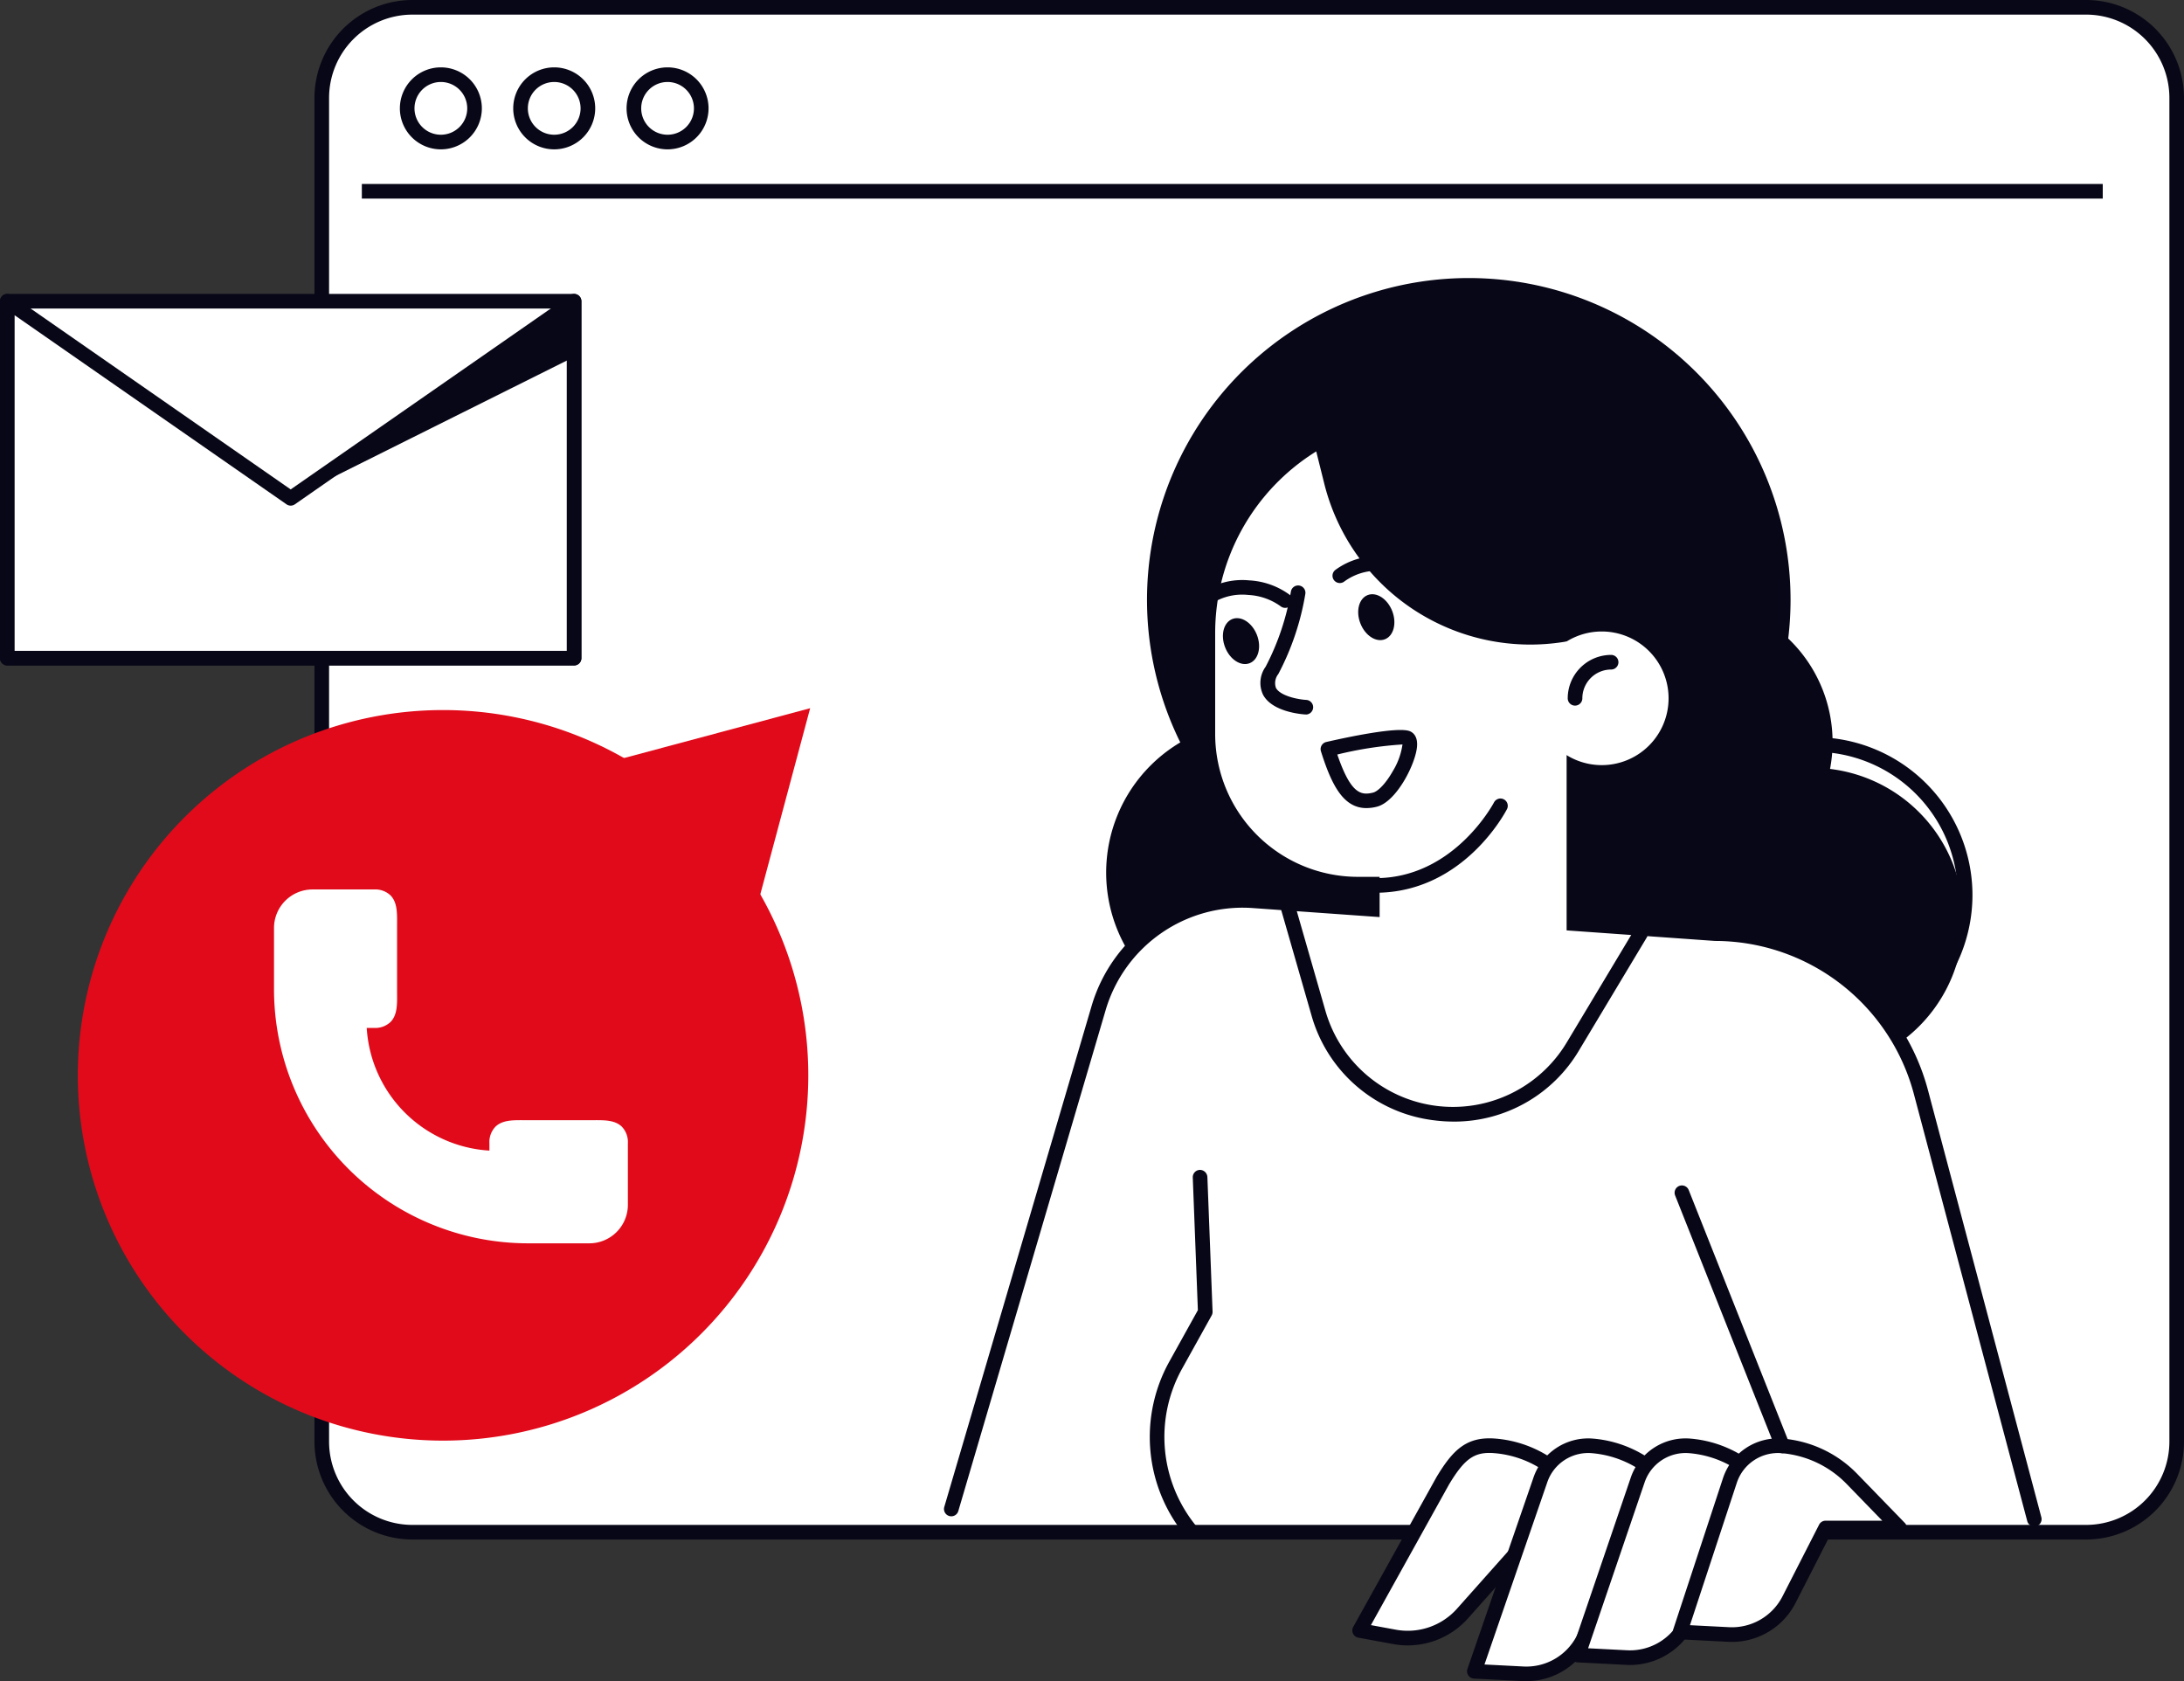
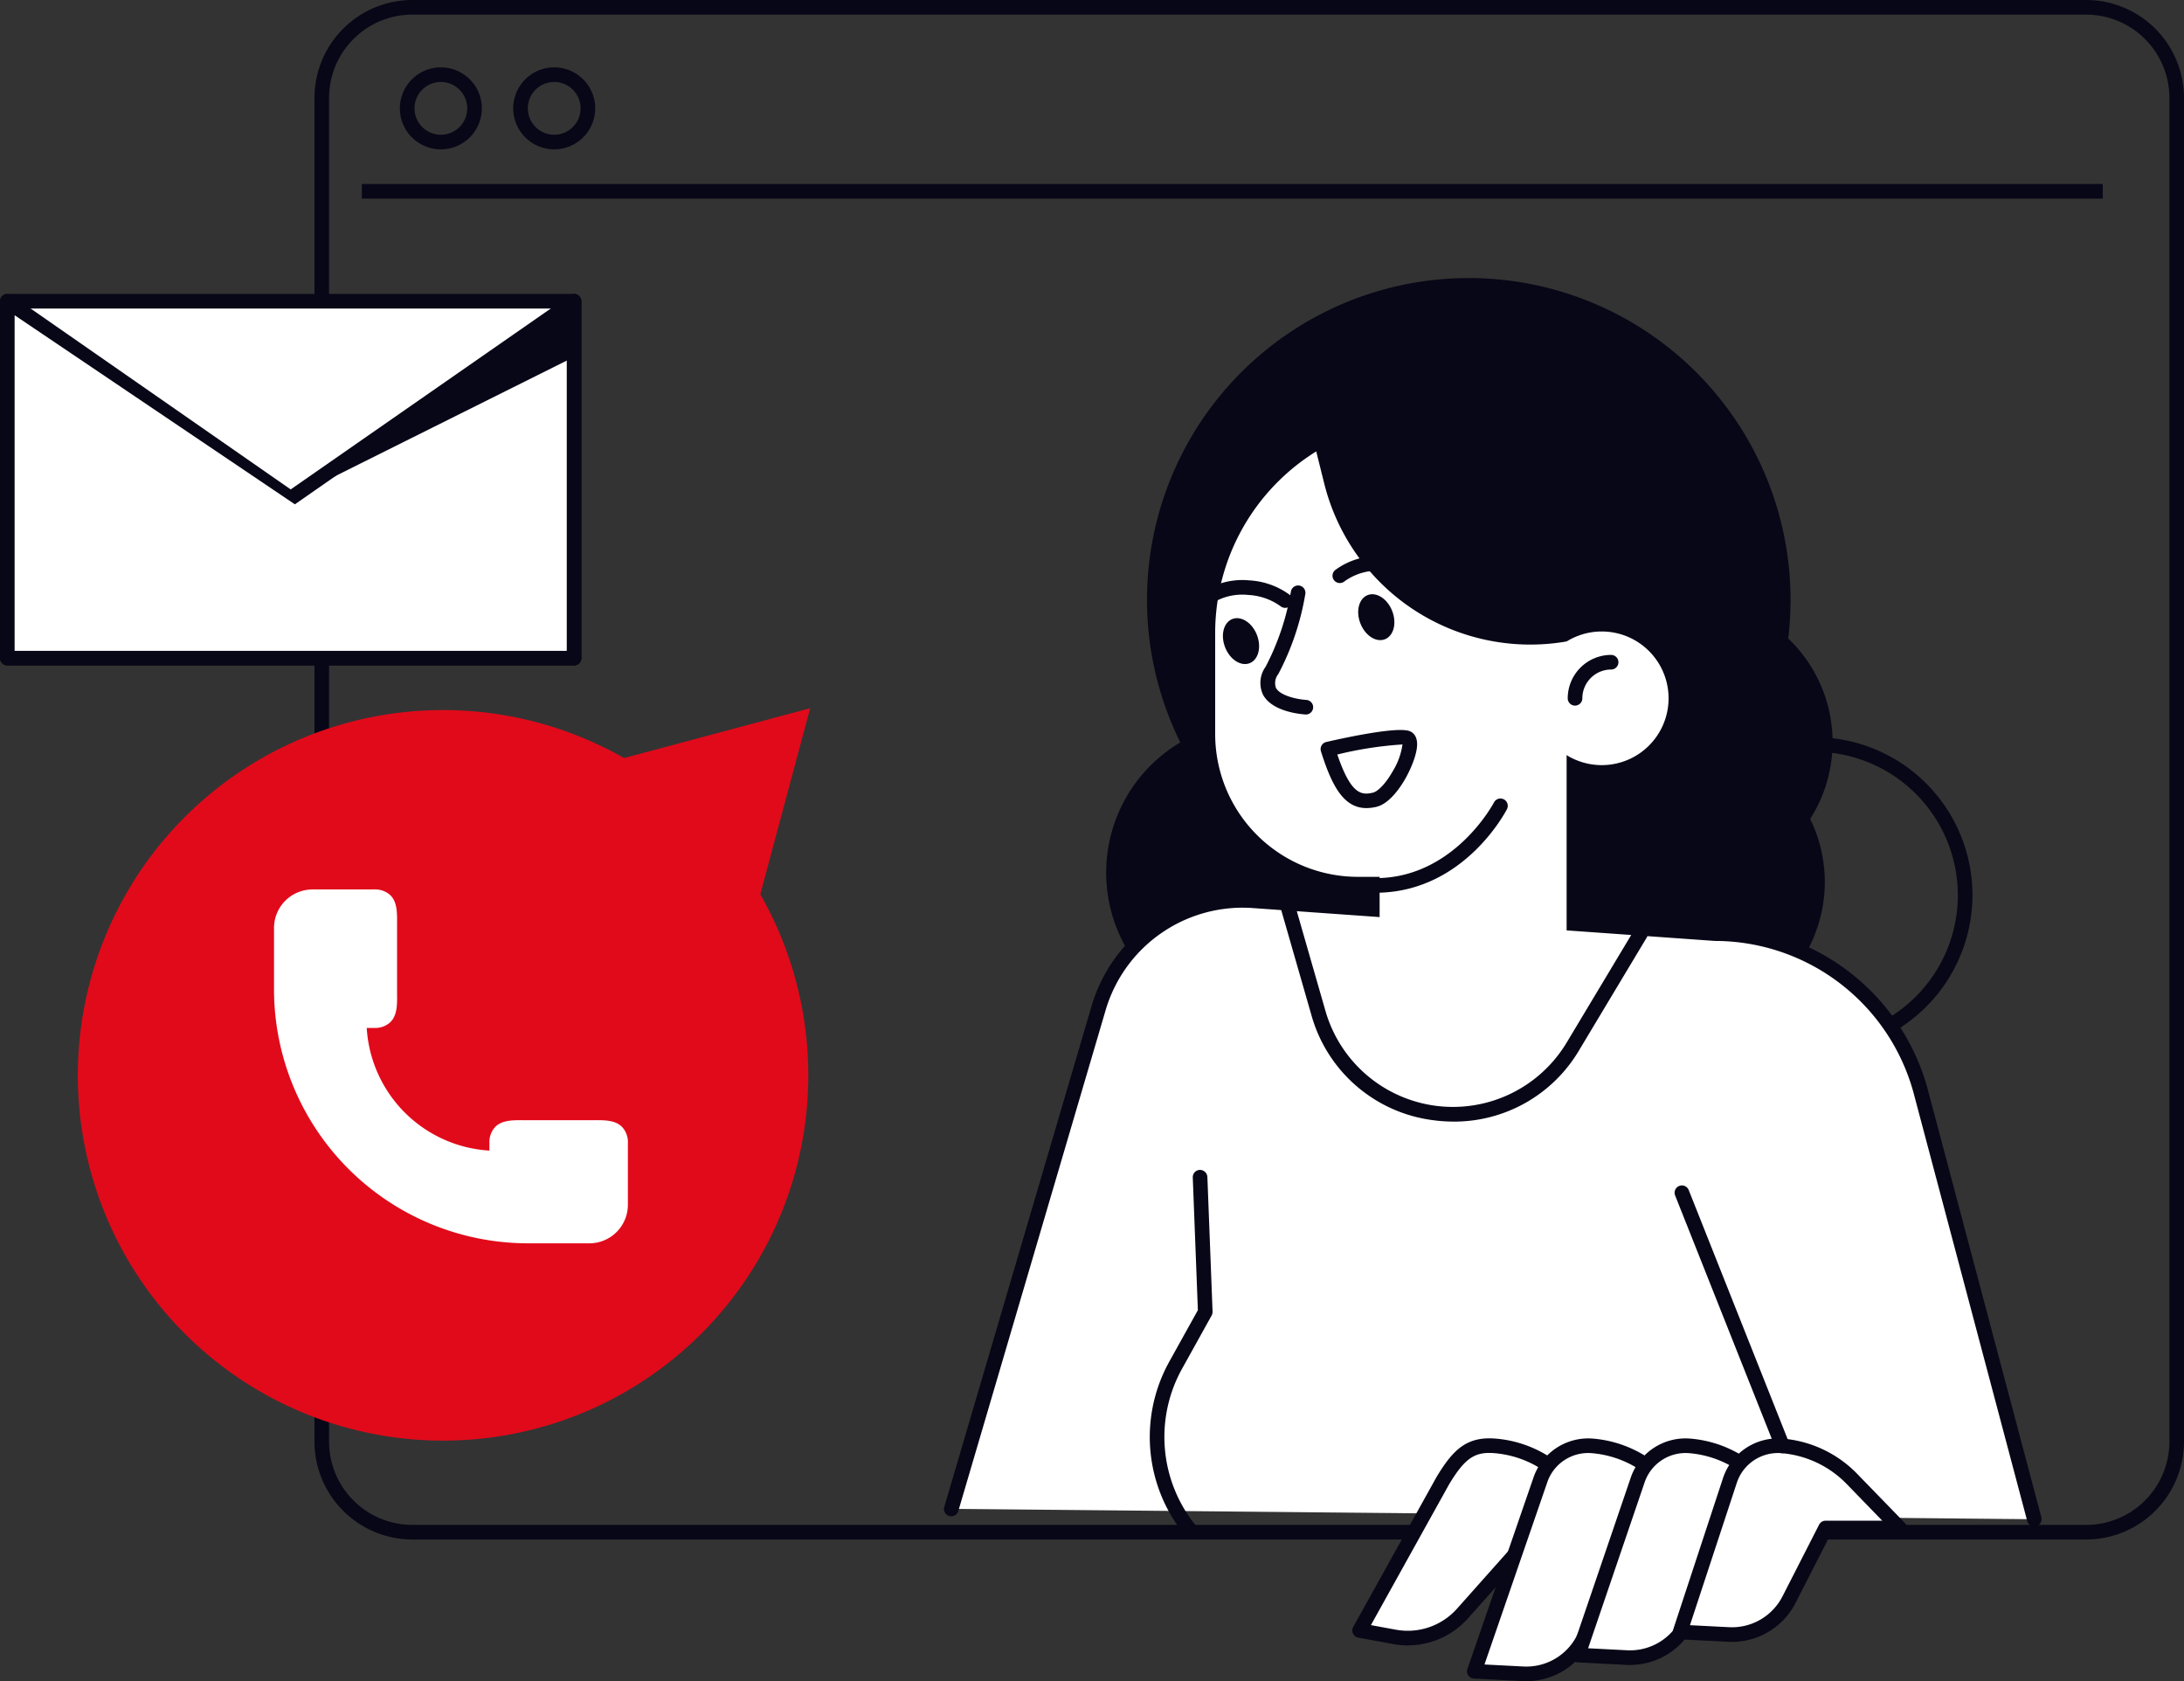
<svg xmlns="http://www.w3.org/2000/svg" width="232.418" height="178.889" viewBox="0 0 232.418 178.889">
  <rect x="0" y="0" width="232.418" height="178.889" fill="#333333" stroke="none" />
  <defs>
    <clipPath id="a">
      <rect width="232.418" height="178.889" fill="none" />
    </clipPath>
  </defs>
  <g clip-path="url(#a)">
-     <path d="M231.781,163.257H53.658a9.636,9.636,0,0,1-9.637-9.637V10.637A9.636,9.636,0,0,1,53.658,1H231.781a9.636,9.636,0,0,1,9.637,9.637V153.62a9.636,9.636,0,0,1-9.637,9.637" transform="translate(-9.777 -0.222)" fill="#fff" />
    <path d="M231.559,163.812H53.434A10.426,10.426,0,0,1,43.02,153.4V10.414A10.426,10.426,0,0,1,53.434,0H231.559a10.426,10.426,0,0,1,10.414,10.414V153.4a10.426,10.426,0,0,1-10.414,10.414M53.434,1.556a8.869,8.869,0,0,0-8.859,8.859V153.4a8.869,8.869,0,0,0,8.859,8.859H231.559a8.869,8.869,0,0,0,8.859-8.859V10.414a8.869,8.869,0,0,0-8.859-8.859Z" transform="translate(-9.555)" fill="#080717" />
    <path d="M59.066,17.939a4.362,4.362,0,1,1,4.362-4.362,4.367,4.367,0,0,1-4.362,4.362m0-7.168a2.806,2.806,0,1,0,2.806,2.807,2.81,2.81,0,0,0-2.806-2.807" transform="translate(-12.15 -2.047)" fill="#080717" />
    <path d="M74.573,17.939a4.362,4.362,0,1,1,4.362-4.362,4.366,4.366,0,0,1-4.362,4.362m0-7.168a2.806,2.806,0,1,0,2.806,2.807,2.81,2.81,0,0,0-2.806-2.807" transform="translate(-15.594 -2.047)" fill="#080717" />
-     <path d="M90.08,17.939a4.362,4.362,0,1,1,4.362-4.362,4.366,4.366,0,0,1-4.362,4.362m0-7.168a2.806,2.806,0,1,0,2.807,2.807,2.809,2.809,0,0,0-2.807-2.807" transform="translate(-19.039 -2.047)" fill="#080717" />
    <path d="M49.5,26.165h0Z" transform="translate(-10.995 -5.811)" fill="#080717" />
    <rect width="185.265" height="1.556" transform="translate(38.507 19.576)" fill="#080717" />
    <path d="M243.433,134.454a16.808,16.808,0,1,1,16.808-16.808,16.827,16.827,0,0,1-16.808,16.808m0-32.061a15.253,15.253,0,1,0,15.252,15.253,15.269,15.269,0,0,0-15.252-15.253" transform="translate(-50.335 -22.397)" fill="#080717" />
    <path d="M240.947,116.3a15.223,15.223,0,1,1-15.223-15.223A15.223,15.223,0,0,1,240.947,116.3" transform="translate(-46.754 -22.45)" fill="#080717" />
    <path d="M183.551,114.764a16.112,16.112,0,1,1-16.112-16.112,16.112,16.112,0,0,1,16.112,16.112" transform="translate(-33.611 -21.911)" fill="#080717" />
-     <path d="M259.4,121.144a16.112,16.112,0,1,1-16.112-16.112A16.112,16.112,0,0,1,259.4,121.144" transform="translate(-50.457 -23.328)" fill="#080717" />
    <path d="M130.148,187.907l15.693-53.356A15.875,15.875,0,0,1,162.2,123.2l49.2,3.5a22.687,22.687,0,0,1,21.927,16.866L245.4,189.01Z" transform="translate(-28.907 -27.354)" fill="#fff" />
    <path d="M245.173,189.566a.779.779,0,0,1-.751-.579l-12.066-45.446a21.928,21.928,0,0,0-21.173-16.287l-49.262-3.505a15.2,15.2,0,0,0-15.556,10.8L130.672,187.9a.778.778,0,1,1-1.492-.44l15.692-53.356a16.748,16.748,0,0,1,17.16-11.912l49.206,3.5h0a23.467,23.467,0,0,1,22.619,17.441l12.066,45.446a.779.779,0,0,1-.753.978" transform="translate(-28.685 -27.132)" fill="#080717" />
    <path d="M22.031,108.511a38.868,38.868,0,1,1,0,54.968,38.868,38.868,0,0,1,0-54.968" transform="translate(-2.365 -21.572)" fill="#e10a1a" />
    <path d="M99.6,96.875l-5.27,19.669-5.27,19.668-14.4-14.4-14.4-14.4,19.668-5.27Z" transform="translate(-13.384 -21.517)" fill="#e10a1a" />
    <path d="M205.052,206.511h7.869l-5.075-5.229a11.686,11.686,0,0,0-7.389-3.505c-2.5-.214-3.778.681-5.595,3.695L186,217.413l3.74.687a7.755,7.755,0,0,0,7.2-2.472Z" transform="translate(-41.312 -43.921)" fill="#fff" />
    <path d="M190.9,218.781a8.452,8.452,0,0,1-1.522-.138l-3.74-.688a.778.778,0,0,1-.539-1.143l8.861-15.942c1.765-2.931,3.226-4.359,6.341-4.091a12.468,12.468,0,0,1,7.881,3.738l5.075,5.229a.778.778,0,0,1-.558,1.32h-7.521l-7.883,8.856a8.592,8.592,0,0,1-6.4,2.858m-3.914-2.159,2.674.491a7.019,7.019,0,0,0,6.474-2.224l8.115-9.117a.779.779,0,0,1,.581-.261h6.03l-3.795-3.91a10.911,10.911,0,0,0-6.9-3.272c-2.134-.184-3.181.531-4.863,3.321Z" transform="translate(-41.09 -43.699)" fill="#080717" />
    <path d="M218.893,206.513h7.869l-5.075-5.229a11.69,11.69,0,0,0-7.39-3.505,5.4,5.4,0,0,0-5.595,3.695l-7,20.286,5.183.266a6.814,6.814,0,0,0,6.416-3.705Z" transform="translate(-44.8 -43.924)" fill="#fff" />
    <path d="M207.012,222.59c-.129,0-.258,0-.388-.01l-5.182-.265a.778.778,0,0,1-.7-1.031l7-20.287a6.162,6.162,0,0,1,6.4-4.216,12.47,12.47,0,0,1,7.881,3.738l5.076,5.23a.778.778,0,0,1-.559,1.319h-7.377l-5.381,11.363a7.609,7.609,0,0,1-6.77,4.159m-4.458-1.777,4.149.213a6.038,6.038,0,0,0,5.684-3.283l5.581-11.787a.778.778,0,0,1,.7-.445h6.03l-3.795-3.909a10.909,10.909,0,0,0-6.9-3.272,4.6,4.6,0,0,0-4.789,3.163Z" transform="translate(-44.578 -43.701)" fill="#080717" />
    <path d="M232.394,206.513h7.869l-5.075-5.229a11.686,11.686,0,0,0-7.389-3.505,5.4,5.4,0,0,0-5.595,3.695l-6.327,18.561,5.183.266a6.814,6.814,0,0,0,6.415-3.705Z" transform="translate(-47.948 -43.924)" fill="#fff" />
    <path d="M221.186,220.866c-.129,0-.259,0-.388-.01l-5.182-.265a.778.778,0,0,1-.7-1.028L221.245,201a6.163,6.163,0,0,1,6.4-4.219,12.47,12.47,0,0,1,7.881,3.738l5.075,5.23a.777.777,0,0,1-.558,1.319h-7.384l-4.7,9.646a7.608,7.608,0,0,1-6.767,4.151m-4.462-1.777,4.153.213a6.035,6.035,0,0,0,5.684-3.282l4.912-10.07a.777.777,0,0,1,.7-.437h6.03l-3.795-3.91a10.91,10.91,0,0,0-6.9-3.271,4.608,4.608,0,0,0-4.79,3.163Z" transform="translate(-47.726 -43.702)" fill="#080717" />
    <path d="M245.331,206.513H253.2l-5.075-5.229a11.686,11.686,0,0,0-7.389-3.505,5.4,5.4,0,0,0-5.595,3.695l-5.3,16.105,5.183.266a6.812,6.812,0,0,0,6.415-3.705Z" transform="translate(-51.049 -43.924)" fill="#fff" />
    <path d="M235.148,218.41c-.129,0-.258,0-.388-.01l-5.182-.266a.777.777,0,0,1-.7-1.02l5.3-16.106a6.15,6.15,0,0,1,6.4-4.226,12.471,12.471,0,0,1,7.881,3.739l5.076,5.229a.778.778,0,0,1-.559,1.32h-7.393l-3.679,7.2a7.6,7.6,0,0,1-6.76,4.138m-4.474-1.777,4.165.213a6.041,6.041,0,0,0,5.683-3.282l3.895-7.626a.778.778,0,0,1,.693-.424h6.029l-3.794-3.91a10.913,10.913,0,0,0-6.9-3.272,4.616,4.616,0,0,0-4.789,3.163Z" transform="translate(-50.827 -43.701)" fill="#080717" />
    <path d="M61.314,79.182V41.205H1V79.182H61.314Z" transform="translate(-0.222 -9.152)" fill="#fff" />
    <path d="M61.092,79.738H.778A.778.778,0,0,1,0,78.96V40.983a.778.778,0,0,1,.778-.778H61.092a.778.778,0,0,1,.778.778V78.96a.778.778,0,0,1-.778.778M1.556,78.182H60.314V41.761H1.556Z" transform="translate(0 -8.93)" fill="#080717" />
    <path d="M61.314,79.182V41.205L31.156,62.177,1,41.205V79.182H61.314Z" transform="translate(-0.222 -9.152)" fill="#fff" />
-     <path d="M61.092,79.737H.778A.778.778,0,0,1,0,78.96V40.983a.778.778,0,0,1,1.222-.639L30.934,61.007,60.647,40.344a.779.779,0,0,1,1.223.639V78.96a.778.778,0,0,1-.778.778M1.556,78.182H60.314V42.472L31.379,62.593a.777.777,0,0,1-.888,0L1.556,42.472Z" transform="translate(0 -8.93)" fill="#080717" />
+     <path d="M61.092,79.737H.778A.778.778,0,0,1,0,78.96V40.983a.778.778,0,0,1,1.222-.639L30.934,61.007,60.647,40.344a.779.779,0,0,1,1.223.639V78.96a.778.778,0,0,1-.778.778M1.556,78.182H60.314V42.472L31.379,62.593L1.556,42.472Z" transform="translate(0 -8.93)" fill="#080717" />
    <path d="M69.924,47.134V41.205L39.767,62.177Z" transform="translate(-8.833 -9.152)" fill="#080717" />
    <path d="M74.516,146.923c-.729-.723-1.85-.713-3.039-.706l-.427,0-6.975,0c-1.187-.007-2.31-.017-3.038.706a2.369,2.369,0,0,0-.629,1.753v.777A13.913,13.913,0,0,1,47.352,136.4h.776a2.369,2.369,0,0,0,1.753-.628c.723-.729.715-1.851.7-3.039l0-.426,0-6.975c.01-1.188.018-2.31-.7-3.039a2.369,2.369,0,0,0-1.753-.628H41.58a4.1,4.1,0,0,0-4.094,4.093V132.3A27.046,27.046,0,0,0,64.5,159.319H71.05a4.1,4.1,0,0,0,4.094-4.093v-6.549a2.372,2.372,0,0,0-.628-1.753" transform="translate(-8.326 -27.022)" fill="#fff" />
    <path d="M225.4,72.276A34.243,34.243,0,1,1,191.16,38.034,34.244,34.244,0,0,1,225.4,72.276" transform="translate(-34.852 -8.448)" fill="#080717" />
    <path d="M242.011,97.16a15.223,15.223,0,1,1-15.223-15.223A15.224,15.224,0,0,1,242.011,97.16" transform="translate(-46.99 -18.199)" fill="#080717" />
    <path d="M177.85,65.181l-.856-3.433A22.733,22.733,0,0,0,166.24,81.064V91.822a15.194,15.194,0,0,0,15.194,15.194h2.306v16.126h19.9V81.969a22.6,22.6,0,0,1-25.79-16.788" transform="translate(-36.923 -13.715)" fill="#fff" />
    <path d="M186.04,84.387c.508,1.3,1.677,2.054,2.611,1.688s1.28-1.714.772-3.012-1.677-2.054-2.611-1.689-1.28,1.714-.772,3.013" transform="translate(-41.269 -18.053)" fill="#080717" />
    <path d="M185.543,108.164c-2.418,0-3.68-2.345-4.843-6.042a.773.773,0,0,1,.068-.62.781.781,0,0,1,.5-.372c2.265-.518,7.666-1.668,8.906-1.142.319.135.841.526.751,1.626-.149,1.848-2.188,5.9-4.3,6.41a4.575,4.575,0,0,1-1.084.14m-3.1-5.7c1.451,4.246,2.549,4.359,3.81,4.051.463-.113,1.286-.856,2.084-2.262a7.41,7.41,0,0,0,1.042-2.86,39.407,39.407,0,0,0-6.936,1.071" transform="translate(-40.127 -22.178)" fill="#080717" />
    <path d="M177.274,93.808l-.045,0c-.357-.02-3.52-.25-4.513-2.088a2.933,2.933,0,0,1,.266-2.99,26.9,26.9,0,0,0,2.691-8,.778.778,0,0,1,1.538.235,28.029,28.029,0,0,1-2.881,8.545,1.544,1.544,0,0,0-.247,1.473c.44.815,2.217,1.215,3.234,1.276a.778.778,0,0,1-.044,1.554" transform="translate(-38.297 -17.783)" fill="#080717" />
    <path d="M191.653,79.036a.773.773,0,0,1-.475-.163,6.427,6.427,0,0,0-3.458-1.212,5.99,5.99,0,0,0-4.154,1.1.778.778,0,1,1-.993-1.2,7.576,7.576,0,0,1,5.256-1.451,8,8,0,0,1,4.3,1.533.778.778,0,0,1-.477,1.393" transform="translate(-40.488 -16.9)" fill="#080717" />
    <path d="M167.533,87.659c.508,1.3,1.676,2.054,2.611,1.688s1.28-1.714.772-3.012-1.678-2.054-2.612-1.688-1.28,1.714-.771,3.012" transform="translate(-37.158 -18.78)" fill="#080717" />
    <path d="M173.146,82.309a.773.773,0,0,1-.475-.163,6.427,6.427,0,0,0-3.459-1.212,5.987,5.987,0,0,0-4.154,1.1.778.778,0,0,1-.993-1.2,7.579,7.579,0,0,1,5.256-1.451,8,8,0,0,1,4.3,1.533.778.778,0,0,1-.477,1.393" transform="translate(-36.378 -17.627)" fill="#080717" />
    <path d="M188.376,119.244a.778.778,0,0,1-.018-1.556c8.152-.187,12.266-7.991,12.306-8.069a.778.778,0,0,1,1.384.709c-.181.355-4.562,8.707-13.655,8.915h-.017" transform="translate(-41.667 -24.253)" fill="#080717" />
    <path d="M224.206,93.49a7.11,7.11,0,1,1-7.11-7.11,7.11,7.11,0,0,1,7.11,7.11" transform="translate(-46.639 -19.186)" fill="#fff" />
    <path d="M215.248,94.979a.778.778,0,0,1-.778-.778,4.623,4.623,0,0,1,4.618-4.618.778.778,0,1,1,0,1.556,3.066,3.066,0,0,0-3.062,3.062.778.778,0,0,1-.778.778" transform="translate(-47.635 -19.897)" fill="#080717" />
    <path d="M161.544,199.08a.776.776,0,0,1-.608-.292,16.509,16.509,0,0,1-1.545-18.395l3.021-5.439-.543-14.12a.778.778,0,0,1,.748-.807.8.8,0,0,1,.807.748l.552,14.337a.777.777,0,0,1-.1.408l-3.127,5.629a14.957,14.957,0,0,0,1.4,16.667.778.778,0,0,1-.607,1.264" transform="translate(-34.936 -35.543)" fill="#080717" />
    <path d="M193.624,146.7a16.376,16.376,0,0,1-2.124-.139,15.47,15.47,0,0,1-13.028-11.21l-3.217-11.194a.778.778,0,0,1,1.5-.43l3.217,11.195a14.118,14.118,0,0,0,25.674,3.363l7.191-11.985a.778.778,0,0,1,1.334.8l-7.191,11.986a15.438,15.438,0,0,1-13.351,7.616" transform="translate(-38.919 -27.356)" fill="#080717" />
    <path d="M240.572,190.649a.779.779,0,0,1-.723-.491l-10.7-26.939a.778.778,0,1,1,1.447-.574l10.7,26.939a.779.779,0,0,1-.723,1.065" transform="translate(-50.885 -36.016)" fill="#080717" />
  </g>
</svg>